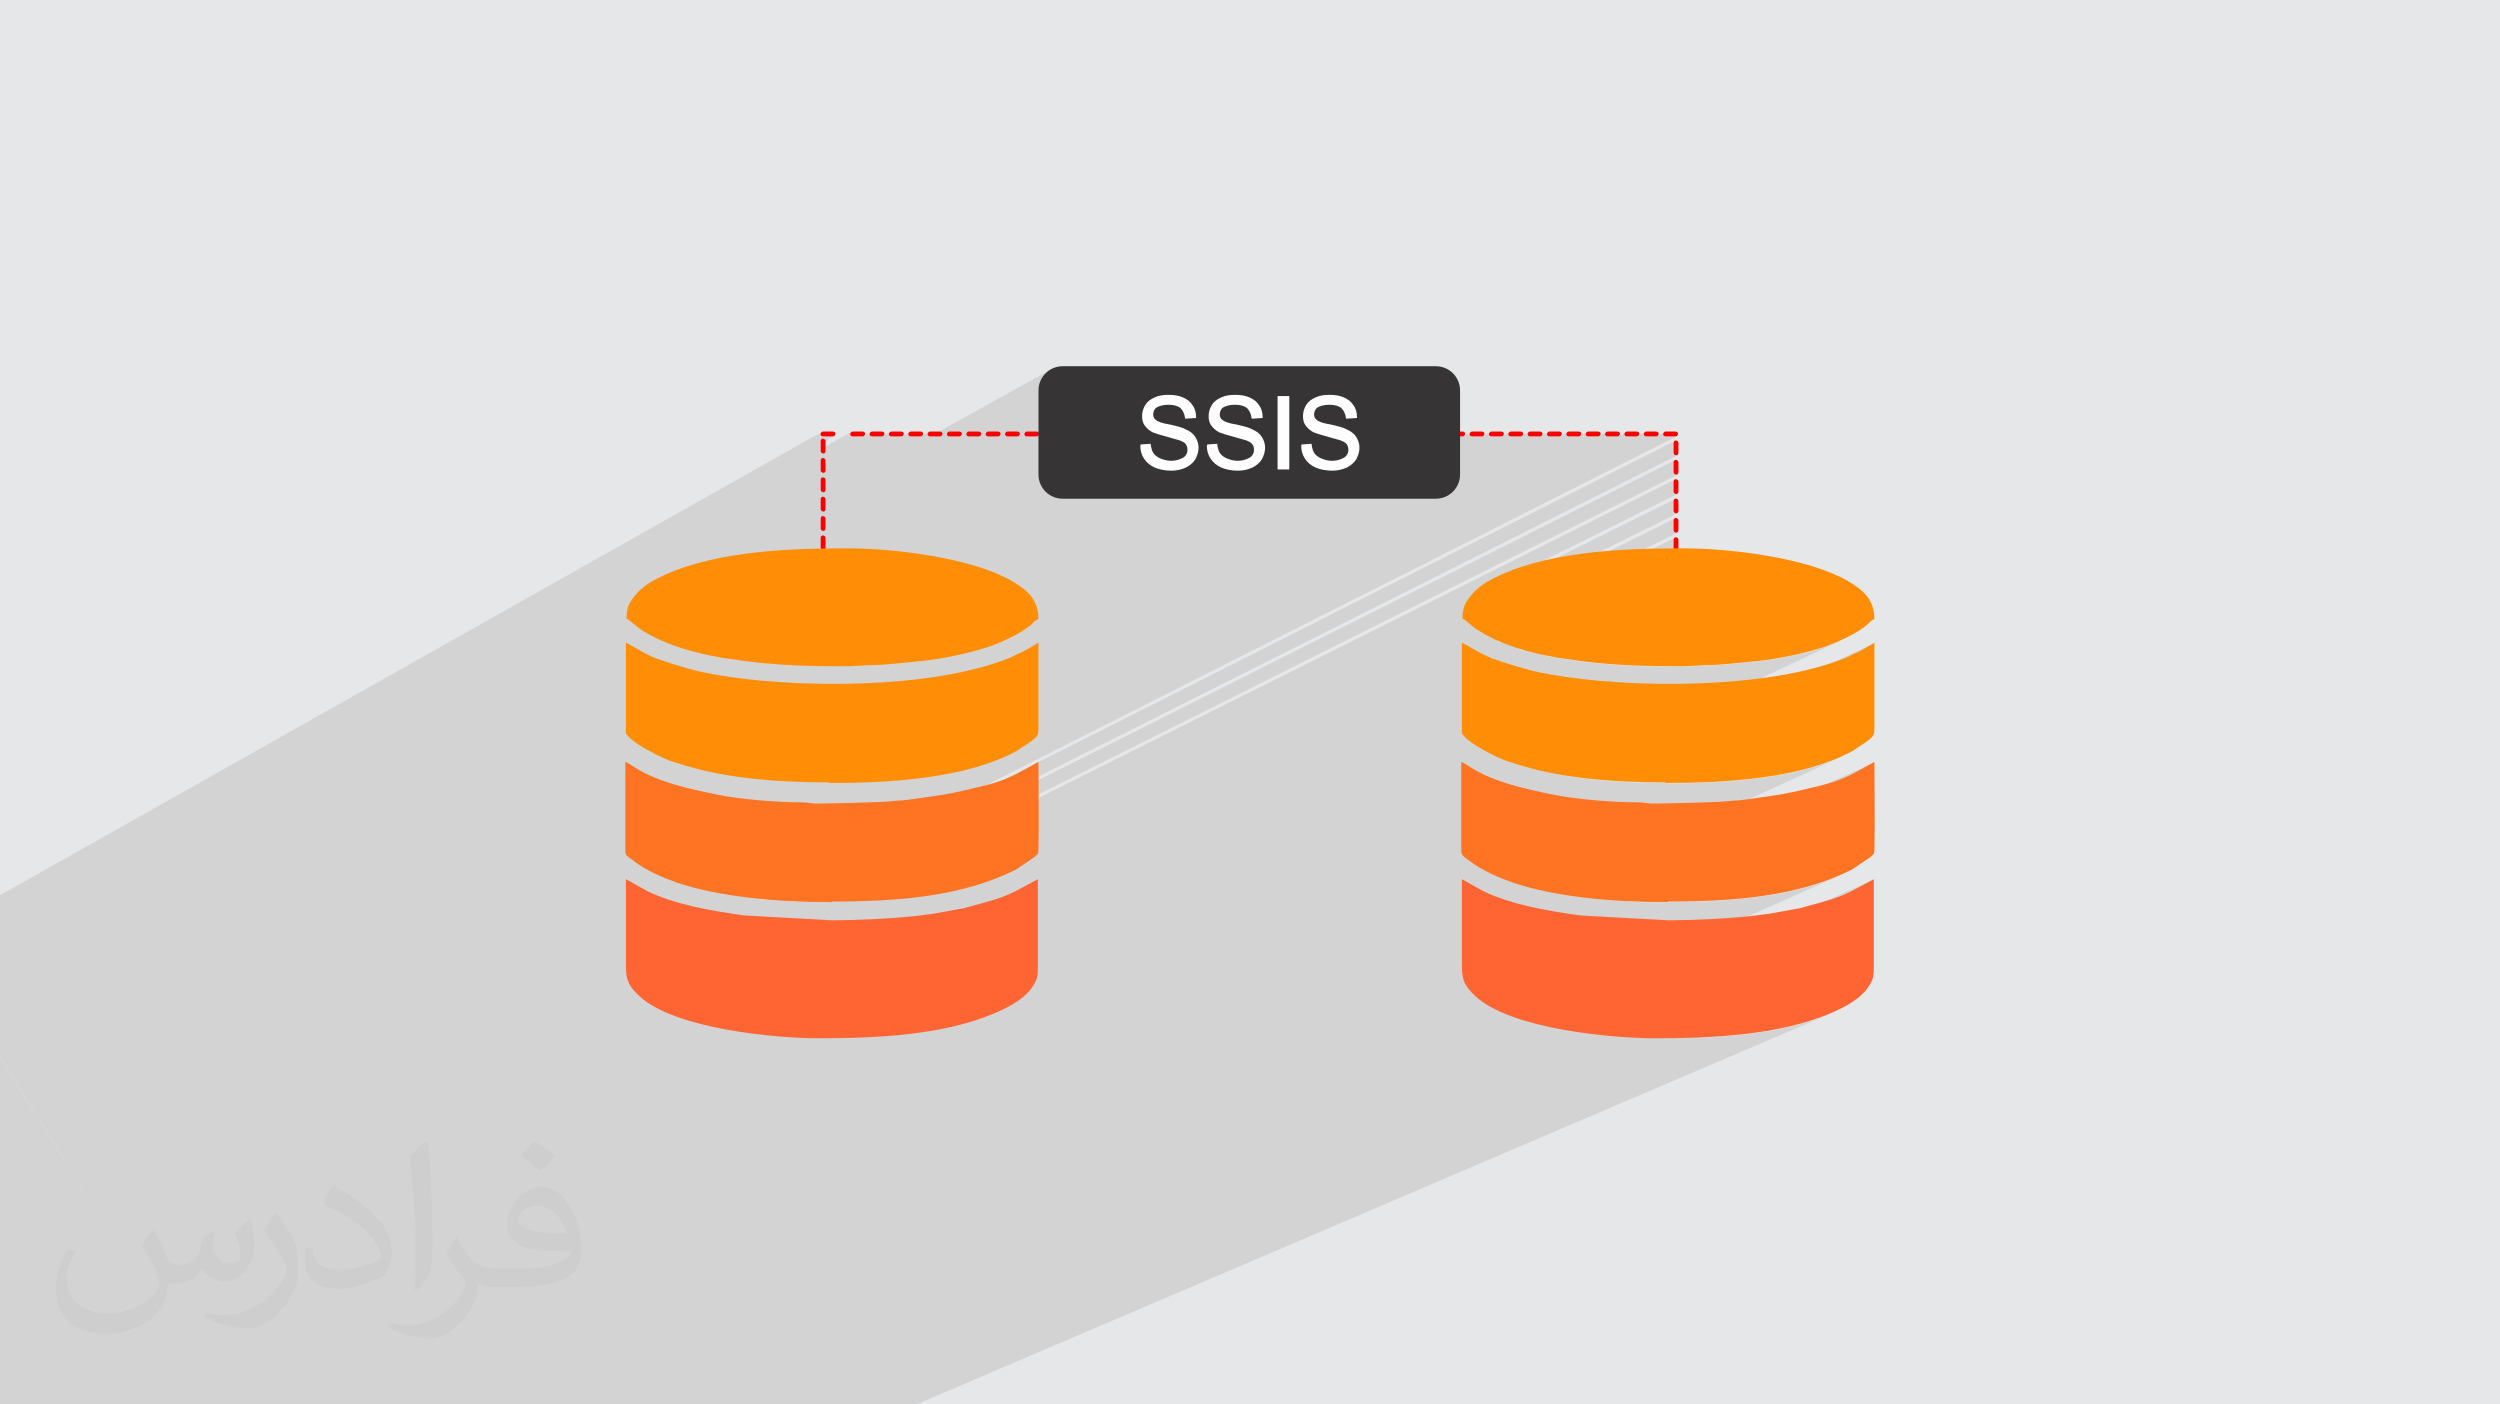
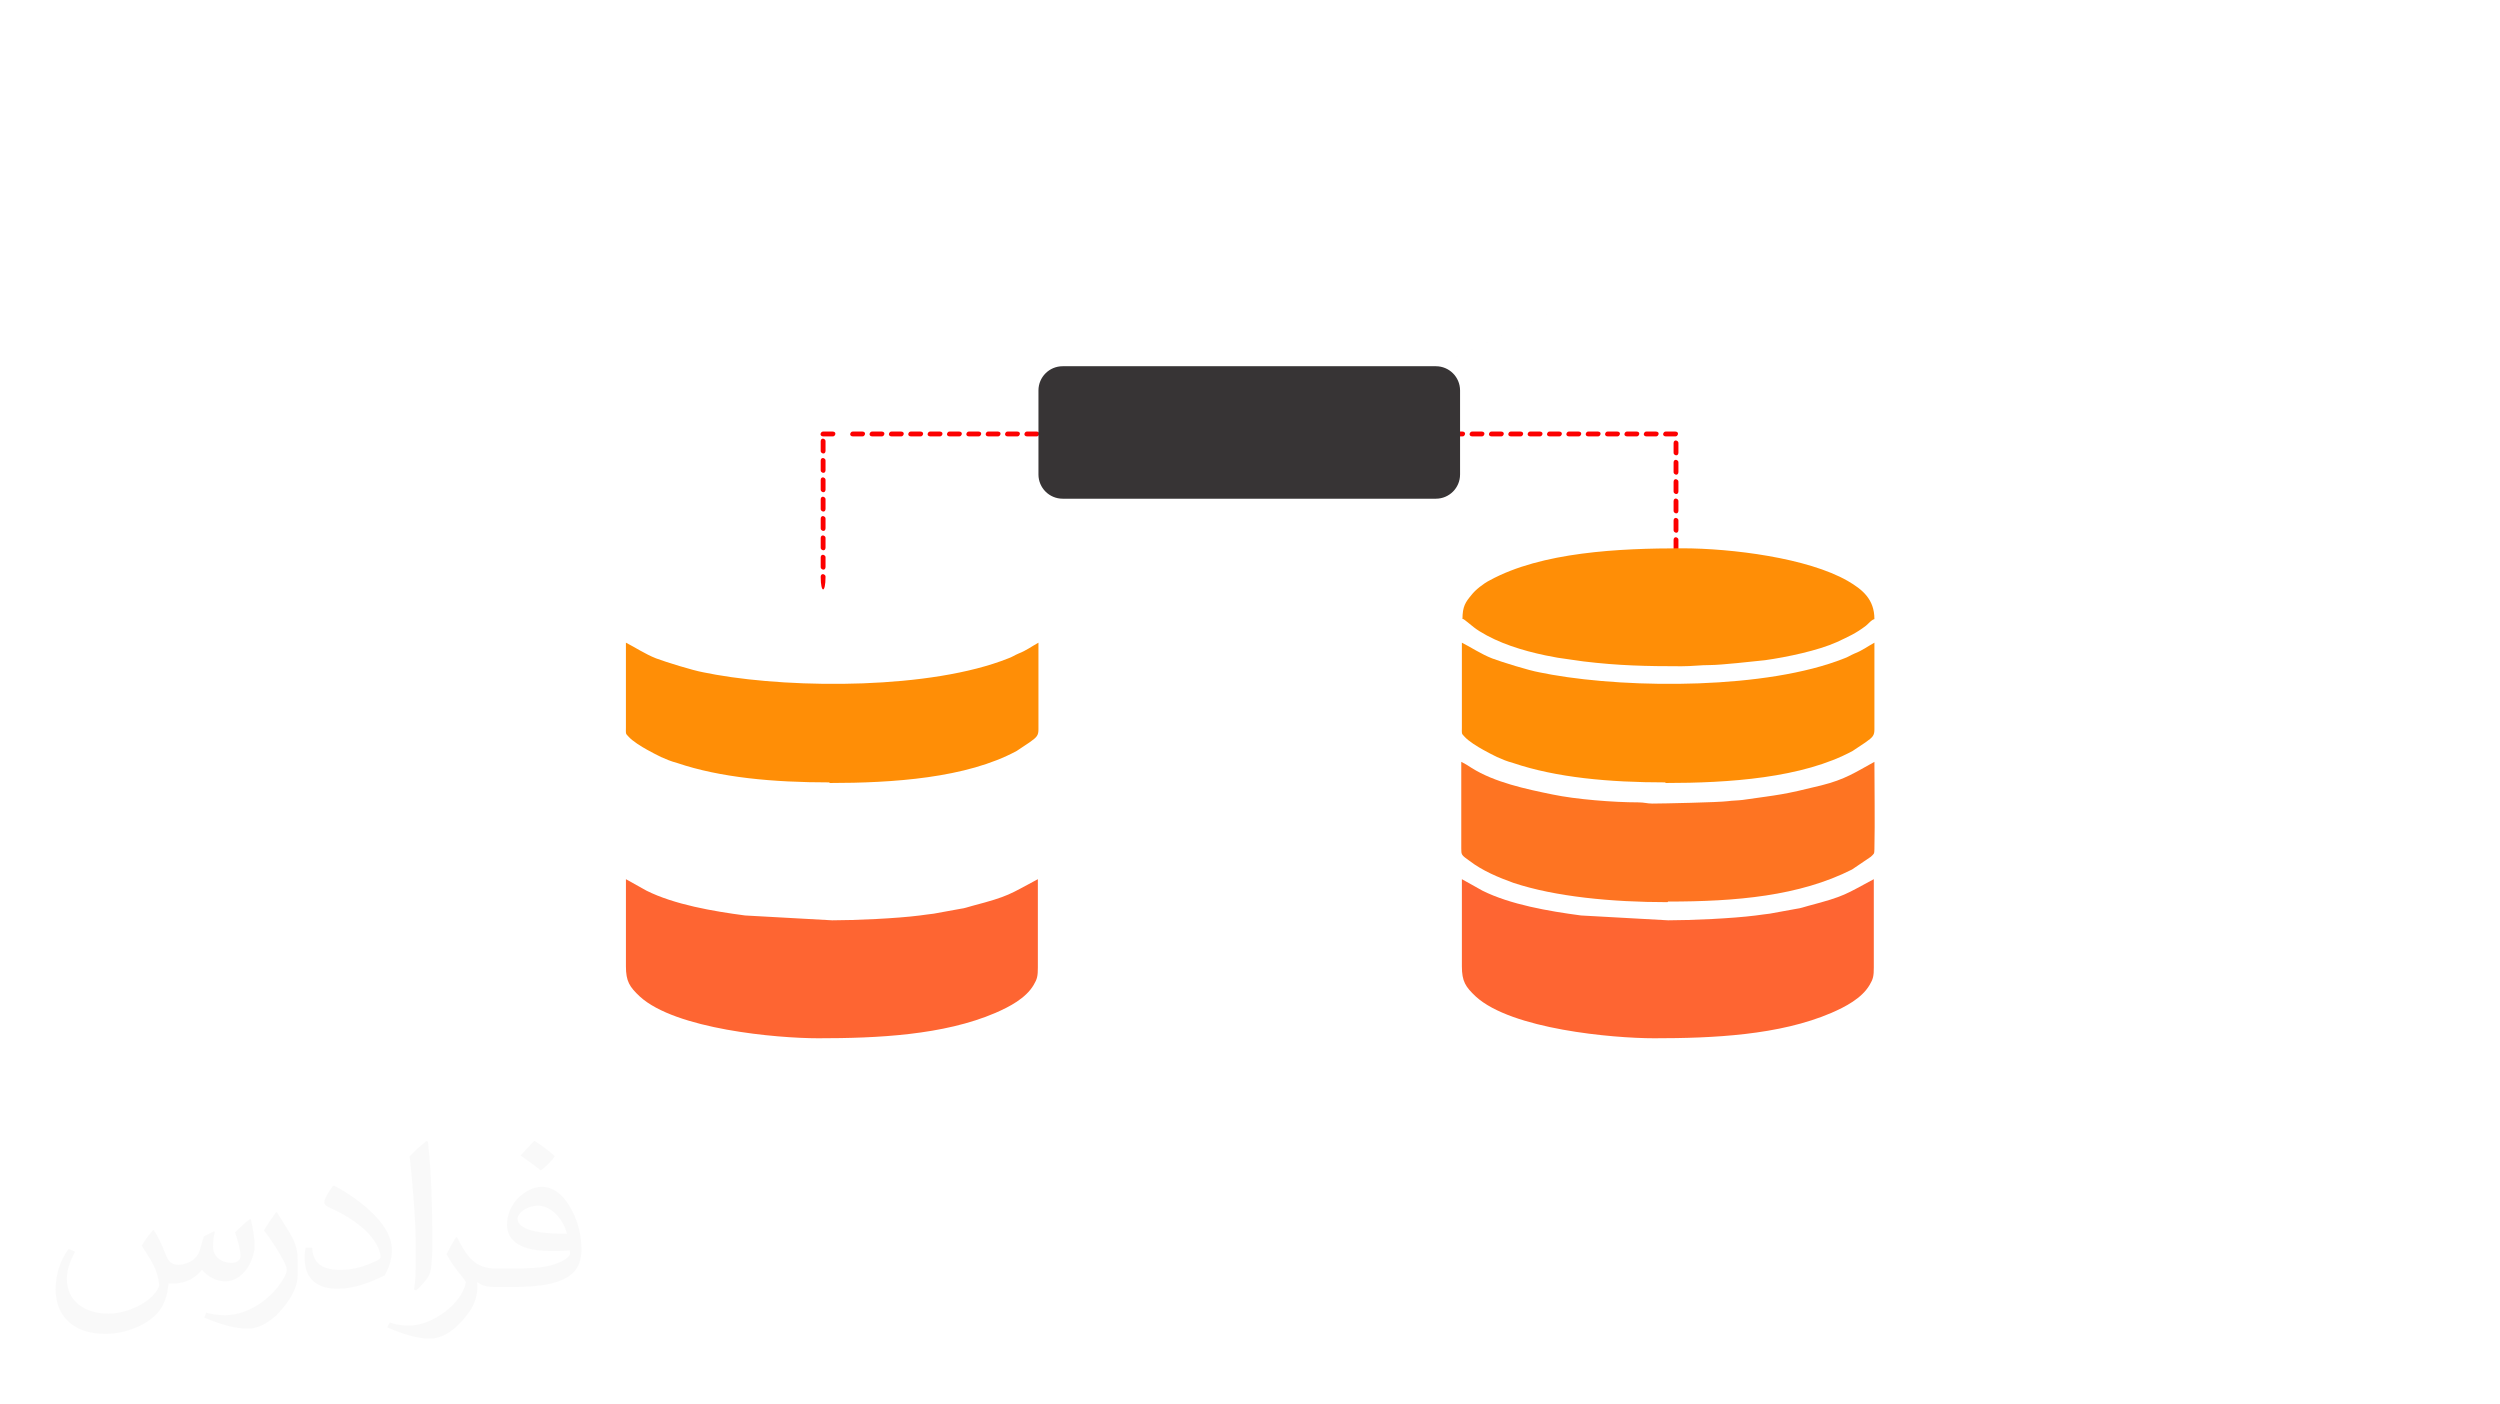
<svg xmlns="http://www.w3.org/2000/svg" xml:space="preserve" width="94.192mm" height="52.917mm" version="1.1" style="shape-rendering:geometricPrecision; text-rendering:geometricPrecision; image-rendering:optimizeQuality; fill-rule:evenodd; clip-rule:evenodd" viewBox="0 0 9404.92 5283.66">
  <defs>
    <style type="text/css">
   
    .str0 {stroke:#FEFEFE;stroke-width:7.61;stroke-miterlimit:22.926}
    .fil7 {fill:#373435}
    .fil0 {fill:#E6E7E8}
    .fil5 {fill:#FE6532}
    .fil6 {fill:#FE7422}
    .fil4 {fill:#FF8E06}
    .fil3 {fill:#FC0000;fill-rule:nonzero}
    .fil8 {fill:#FEFEFE;fill-rule:nonzero}
    .fil2 {fill:#373435;fill-opacity:0.031}
    .fil1 {fill:#2B2A29;fill-opacity:0.102}
   
  </style>
  </defs>
  <g id="Layer_x0020_1">
-     <polygon class="fil0" points="-0,0 9404.92,0 9404.92,5283.66 -0,5283.66 " />
-     <path class="fil1" d="M-0 3977.03l0 -0.37 0 -2.31 0 -1.69 0 -9.43 0 -13.89 0 -1.18 0 -0.56 0 -1.06 0 -0.09 0 -12.67 0 -4.15 0 -13.93 0 -1.77 0 -1.02 0 -0.15 0 -1.06 0 -2.34 0 -0.2 0 -11.87 0 -1.43 0 -5.58 0 -0.01 0 -8.39 0 -1.8 0 -1 0 -0.18 0 -1.39 0 -15.41 0 -0.19 0 -0.23 0 -11.3 0 -2.49 0 -1.84 0 -0.96 0 -0.22 0 -0.2 0 -12.13 0 -3.14 0 -1.61 0 -9.8 0 -4.26 0 -1.87 0 -0.94 0 -0.25 0 -17.15 0 -7.92 0 -5.7 0 -0.5 0 -1.89 0 -0.91 0 -0.29 0 -8.54 0 -3.15 0 -5.56 0 -5.86 0 -8.31 0 -1.93 0 -0.87 0 -0.34 0 -17.32 0 -3.61 0 -5.69 0 -2.57 0 -2.35 0 -1.96 0 -0.84 0 -0.37 0 -0.82 0 -3.21 0 -3.16 0 -10.24 0 -1.19 0 -13.07 0 -1.99 0 -0.81 0 -0.42 0 -16.1 0 -1.41 0 -4.28 0 -10.02 0 -2.03 0 -0.02 0 -0.75 0 -0.46 0 -1.98 0 -2.45 0 -2.58 0 -0.66 0 -5.76 0 -4.18 0 -14.35 0 -2.07 0 -0.74 0 -0.49 0 -10.55 0 -5.68 0 -1.46 0 -0.02 0 -10.57 0 -3.19 0 -0.62 0 -2.1 0 -0.71 0 -0.09 0 -0.45 0 -7.5 0 -7.32 0 -2.97 0 -14.45 0 -2.13 0 -0.68 0 -0.57 0 -4.28 0 -5.65 0 -7.95 0 -4.09 0 -3.21 0 -7.2 0 -2.16 0 -0.65 0 -0.62 0 -0.87 0 -17.09 0 -14.55 0 -0.74 0 -1.46 0 -0.61 0 -0.66 0 -2.92 0 -12.02 0 -3.14 0 -0.08 0 -11.51 0 -3 0 -2.81 0 -18.72 0 -1.29 0 -6.57 0 -5.63 0 -6 0 -14.67 0 -2.82 3092.26 -1743.44 -1.13 0.75 -1.02 0.96 -0.93 1.18 -0.89 1.39 -0.86 1.6 -0.54 2.45 0.04 2.21 0.58 1.95 1.06 1.65 1.48 1.33 1.86 0.98 2.18 0.61 2.45 0.21 36.41 0 1.6 -0.11 1.42 -0.32 1.26 -0.53 -49.78 28 0 21.05 116.33 -65.33 -1.13 0.75 -1.02 0.96 -0.93 1.18 -0.89 1.39 -0.86 1.6 -0.54 2.45 0.04 2.21 0.58 1.95 1.06 1.65 1.48 1.33 1.86 0.98 2.18 0.61 2.45 0.21 36.41 0 1.52 -0.1 30.6 -17.14 -1.13 0.75 -1.01 0.96 -0.94 1.18 -0.89 1.39 -0.86 1.6 -0.54 2.45 0.04 2.21 0.58 1.95 1.06 1.65 1.49 1.33 1.86 0.98 2.18 0.61 2.45 0.21 36.4 0 1.44 -0.1 30.69 -17.14 -1.13 0.75 -1.01 0.96 -0.94 1.18 -0.89 1.39 -0.86 1.6 -0.54 2.45 0.04 2.21 0.58 1.95 1.06 1.65 1.49 1.33 1.86 0.98 2.18 0.61 2.45 0.21 36.4 0 1.35 -0.09 30.78 -17.15 -1.13 0.75 -1.01 0.96 -0.94 1.18 -0.89 1.39 -0.86 1.6 -0.54 2.45 0.04 2.21 0.58 1.95 1.06 1.65 1.49 1.33 1.86 0.98 2.18 0.61 2.45 0.21 36.4 0 1.25 -0.09 30.87 -17.15 -1.12 0.75 -1.02 0.96 -0.94 1.18 -0.88 1.39 -0.86 1.6 -0.54 2.45 0.04 2.21 0.58 1.95 1.05 1.65 1.49 1.33 1.86 0.98 2.18 0.61 2.42 0.21 447.5 -248.41 -13.47 11.11 -11.12 13.47 -8.39 15.46 -5.31 17.08 -1.85 18.34 0 169.55 25.3 -13.85 -1.13 0.75 -1.01 0.96 -0.94 1.18 -0.89 1.39 -0.86 1.6 -0.54 2.45 0.04 2.21 0.58 1.95 1.06 1.65 1.49 1.33 1.86 0.98 2.18 0.61 2.45 0.21 36.4 0 0.62 -0.04 31.5 -17.2 -1.12 0.75 -1.02 0.96 -0.94 1.18 -0.88 1.39 -0.86 1.6 -0.54 2.45 0.04 2.21 0.58 1.95 1.05 1.65 1.49 1.33 1.86 0.98 2.18 0.61 2.45 0.21 36.4 0 0.54 -0.04 31.59 -17.2 -1.12 0.75 -1.02 0.96 -0.94 1.18 -0.88 1.39 -0.86 1.6 -0.54 2.45 0.04 2.21 0.58 1.95 1.06 1.65 1.48 1.33 1.86 0.98 2.18 0.61 2.03 0.17 253.28 -137.76 5.33 -2.88 5.76 -2.67 5.32 -2.36 5.7 -1.95 6.02 -1.58 6.28 -1.24 6.5 -0.91 6.66 -0.62 6.76 -0.35 6.82 -0.11 7.48 0.11 7.1 0.35 6.78 0.62 6.52 0.91 6.3 1.24 6.14 1.58 6.04 1.95 5.98 2.36 5.76 2.67 5.33 2.88 4.9 3.1 4.48 3.3 4.05 3.51 3.62 3.73 3.2 3.95 2.78 4.15 3.21 4.47 2.77 4.84 2.35 5.16 1.92 5.43 1.5 5.65 0.29 1.58 95.99 -51.77 5.76 -2.67 5.32 -2.36 5.7 -1.95 6.01 -1.58 6.29 -1.24 6.49 -0.91 6.66 -0.62 6.77 -0.35 6.82 -0.11 7.47 0.11 7.1 0.35 6.79 0.62 6.51 0.91 6.31 1.24 6.14 1.58 6.04 1.95 5.98 2.36 5.76 2.67 5.33 2.88 4.9 3.1 4.48 3.3 4.04 3.51 3.63 3.73 3.2 3.95 2.78 4.15 3.2 4.47 1.49 2.6 72.71 -38.94 36.4 0 0 59.94 98.9 -52.7 5.76 -2.67 5.32 -2.36 5.7 -1.95 6.02 -1.58 6.28 -1.24 6.5 -0.91 6.66 -0.62 6.76 -0.35 6.82 -0.11 7.48 0.11 7.1 0.35 6.78 0.62 6.52 0.91 6.3 1.24 6.14 1.58 6.04 1.95 5.98 2.36 5.76 2.67 5.33 2.88 4.9 3.1 4.48 3.3 4.04 3.51 3.63 3.73 3.2 3.95 2.78 4.15 3.21 4.47 2.77 4.84 2.35 5.16 1.93 5.43 1.49 5.65 1.07 5.8 0.64 5.91 0.21 5.96 -71.34 37.65 4.51 1.16 7.69 2.15 6.83 2.14 6.04 2.2 5.29 2.31 4.59 2.46 5.76 2.67 5.33 2.89 4.9 3.09 4.24 3.13 11.88 -6.25 -1.12 0.75 -1.02 0.96 -0.94 1.18 -0.88 1.39 -0.86 1.6 -0.54 2.45 0.04 2.21 0.58 1.95 0.84 1.3 0.43 0.54 1.27 1.14 1.86 0.98 2.18 0.61 2.45 0.21 35.68 0 32.86 -17.24 -1.12 0.75 -1.02 0.96 -0.94 1.18 -0.88 1.39 -0.86 1.6 -0.54 2.45 0.04 2.21 0.58 1.95 1.06 1.65 1.48 1.33 1.86 0.98 2.18 0.61 2.45 0.21 35.61 0 32.94 -17.24 -1.13 0.75 -1.02 0.96 -0.93 1.18 -0.89 1.39 -0.86 1.6 -0.54 2.45 0.04 2.21 0.58 1.95 1.06 1.65 1.48 1.33 1.86 0.98 2.18 0.61 2.45 0.21 35.53 0 33.02 -17.24 -1.13 0.75 -1.02 0.96 -0.93 1.18 -0.89 1.39 -0.86 1.6 -0.54 2.45 0.04 2.21 0.58 1.95 1.06 1.65 1.48 1.33 1.86 0.98 2.18 0.61 2.45 0.21 35.44 0 33.1 -17.24 -1.12 0.75 -1.02 0.96 -0.94 1.18 -0.89 1.39 -0.86 1.6 -0.54 2.45 0.04 2.21 0.58 1.95 1.06 1.65 1.49 1.33 1.86 0.98 2.18 0.61 2.45 0.21 35.36 0 33.18 -17.24 -1.12 0.75 -1.02 0.96 -0.94 1.18 -0.89 1.39 -0.86 1.6 -0.54 2.45 0.04 2.21 0.58 1.95 1.06 1.65 1.49 1.33 1.86 0.98 2.18 0.61 2.45 0.21 35.28 0 33.26 -17.24 -1.12 0.75 -1.02 0.96 -0.94 1.18 -0.89 1.39 -0.86 1.6 -0.54 2.45 0.04 2.21 0.58 1.95 1.06 1.65 1.49 1.33 1.86 0.98 2.18 0.61 2.45 0.21 35.19 0 33.34 -17.24 -1.12 0.75 -1.02 0.96 -0.94 1.18 -0.88 1.39 -0.86 1.6 -0.54 2.45 0.04 2.21 0.58 1.95 1.06 1.65 1.48 1.33 1.86 0.98 2.18 0.61 2.45 0.21 35.12 0 33.42 -17.24 -1.12 0.75 -1.02 0.96 -0.94 1.18 -0.88 1.39 -0.86 1.6 -0.54 2.45 0.04 2.21 0.58 1.95 1.06 1.65 1.48 1.33 1.86 0.98 2.18 0.61 2.45 0.21 35.05 0 33.5 -17.24 -1.13 0.75 -1.02 0.96 -0.93 1.18 -0.89 1.39 -0.86 1.6 -0.54 2.45 0.04 2.21 0.58 1.95 1.06 1.65 1.48 1.33 1.86 0.98 2.18 0.61 2.45 0.21 34.97 0 33.58 -17.24 -1.13 0.75 -1.02 0.96 -0.93 1.18 -0.89 1.39 -0.86 1.6 -0.54 2.45 0.04 2.21 0.58 1.95 1.06 1.65 1.48 1.33 1.86 0.98 2.18 0.61 2.45 0.21 34.88 0 33.66 -17.24 -1.12 0.75 -1.02 0.96 -0.94 1.18 -0.89 1.39 -0.86 1.6 -0.54 2.45 0.04 2.21 0.58 1.95 1.06 1.65 1.49 1.33 1.86 0.98 2.18 0.61 2.45 0.21 34.8 0 33.74 -17.24 -1.12 0.75 -1.02 0.96 -0.94 1.18 -0.89 1.39 -0.86 1.6 -0.54 2.45 0.04 2.21 0.58 1.95 1.06 1.65 1.49 1.33 1.86 0.98 2.18 0.61 2.45 0.21 34.72 0 33.82 -17.24 -1.12 0.75 -1.02 0.96 -0.94 1.18 -0.89 1.39 -0.86 1.6 -0.54 2.45 0.04 2.21 0.58 1.95 1.06 1.65 1.49 1.33 1.86 0.98 2.18 0.61 2.45 0.21 34.63 0 33.9 -17.24 -1.12 0.75 -1.02 0.96 -0.94 1.18 -0.88 1.39 -0.86 1.6 -0.54 2.45 0.04 2.21 0.58 1.95 1.06 1.65 1.48 1.33 1.86 0.98 2.18 0.61 2.45 0.21 34.56 0 33.98 -17.24 -1.12 0.75 -1.02 0.96 -0.94 1.18 -0.88 1.39 -0.86 1.6 -0.54 2.45 0.04 2.21 0.58 1.95 1.06 1.65 1.48 1.33 1.86 0.98 2.18 0.61 2.45 0.21 34.49 0 34.06 -17.24 -1.13 0.75 -1.02 0.96 -0.93 1.18 -0.89 1.39 -0.86 1.6 -0.54 2.45 0.04 2.21 0.58 1.95 1.06 1.65 1.48 1.33 1.86 0.98 2.18 0.61 2.45 0.21 36.4 0 1.61 -0.11 1.42 -0.32 1.26 -0.53 -3446.57 1740.87 14.58 1.39 5.93 0.52 3419.73 -1725.81 -1.65 1.06 -1.33 1.49 -0.98 1.86 -0.61 2.18 -0.21 2.45 0 36.4 0.11 1.61 0.32 1.42 0.53 1.26 0.75 1.12 0.96 1.02 1.17 0.94 1.39 0.88 1.6 0.86 2.45 0.54 2.22 -0.04 1.94 -0.58 -3337.04 1677.77 18.61 0.92 4.14 0.17 3305.64 -1660.5 -1.65 1.06 -1.33 1.49 -0.98 1.86 -0.61 2.18 -0.21 2.45 0 36.4 0.11 1.61 0.32 1.42 0.53 1.26 0.75 1.12 0.96 1.02 1.17 0.94 1.39 0.89 1.6 0.86 2.45 0.54 2.22 -0.05 1.94 -0.57 -3214.67 1608.73 14.01 0.13 10.87 0.03 3181.14 -1590.52 -1.65 1.05 -1.33 1.49 -0.98 1.86 -0.61 2.18 -0.21 2.45 0 36.4 0.11 1.61 0.32 1.42 0.53 1.26 0.75 1.12 0.96 1.02 1.17 0.94 1.39 0.89 1.6 0.86 2.45 0.54 2.22 -0.04 1.94 -0.58 -780.58 388.8 -0.89 1.09 -6.94 9.24 -5.86 9.18 -0.69 1.37 786.31 -391.3 -1.65 1.06 -1.33 1.48 -0.98 1.86 -0.61 2.18 -0.21 2.45 0 36.4 0.11 1.61 0.32 1.42 0.53 1.26 0.75 1.12 0.96 1.02 1.17 0.94 1.39 0.89 1.6 0.86 2.45 0.54 2.22 -0.04 1.94 -0.58 -804.03 398.61 5.11 3.29 6.27 4.8 784 -388.32 -1.65 1.06 -1.33 1.48 -0.98 1.86 -0.61 2.18 -0.21 2.45 0 36.4 0.11 1.61 0.32 1.42 0.53 1.26 0.75 1.12 0.96 1.02 1.17 0.94 1.39 0.89 1.6 0.86 2.45 0.54 2.22 -0.04 1.94 -0.58 -747.29 368.73 3.4 2.26 8.98 5.4 726.26 -358.03 -1.65 1.06 -1.33 1.48 -0.98 1.86 -0.61 2.18 -0.21 2.45 0 36.41 0.11 1.6 0.32 1.42 0.53 1.26 0.75 1.13 0.96 1.02 1.17 0.93 1.39 0.89 1.6 0.86 2.45 0.54 2.22 -0.04 1.94 -0.58 -677.91 332.92 6.41 2.88 8.59 3.58 654.27 -321 -1.65 1.06 -1.33 1.49 -0.98 1.86 -0.61 2.18 -0.21 2.45 0 36.4 0.11 1.6 0.32 1.42 0.53 1.26 0.75 1.13 0.96 1.02 1.17 0.93 1.39 0.89 1.6 0.86 2.45 0.54 2.22 -0.04 1.94 -0.58 -595.22 290.91 2.1 0.67 15.5 4.61 568.98 -277.83 -1.65 1.06 -1.33 1.49 -0.98 1.86 -0.61 2.18 -0.21 2.45 0.78 20.91 2.07 14.93 2.92 8.97 3.34 2.99 -494.55 240.55 3.02 0.66 11.76 2.46 11.49 2.28 11.39 2.11 11.43 1.98 11.65 1.88 12.03 1.79 12.56 1.75 13.25 1.71 6.53 0.85 6.06 0.86 5.73 0.85 5.57 0.85 5.57 0.86 5.73 0.85 6.06 0.86 6.53 0.85 12.29 1.46 12.15 1.37 12 1.3 11.87 1.23 11.75 1.16 11.65 1.09 11.54 1.01 11.45 0.96 11.37 0.89 11.31 0.83 11.24 0.77 11.19 0.71 11.15 0.65 11.12 0.61 11.1 0.55 11.1 0.51 11.09 0.45 11.1 0.42 11.12 0.37 11.15 0.33 11.2 0.29 11.24 0.25 11.3 0.23 11.37 0.18 11.46 0.16 11.54 0.13 11.64 0.11 11.75 0.08 11.88 0.06 12 0.04 12.15 0.02 12.29 0.01 14.87 -0.2 14.04 -0.51 13.45 -0.73 13.11 -0.84 13 -0.83 13.13 -0.73 13.51 -0.51 14.12 -0.2 8.2 -0.15 9.93 -0.45 11.42 -0.69 12.68 -0.92 13.7 -1.1 14.47 -1.26 15 -1.38 15.3 -1.46 15.35 -1.52 15.17 -1.53 14.73 -1.53 14.07 -1.47 13.16 -1.4 12.01 -1.28 10.63 -1.14 9 -0.95 15.77 -2.3 16.5 -2.6 17.1 -2.91 17.58 -3.2 17.94 -3.46 18.18 -3.74 18.3 -4 17.71 -4.12 267.96 -126.41 4.82 -2.01 -271.64 128.15 17.57 -4.35 17.89 -4.72 17.52 -4.94 17.01 -5.15 16.39 -5.35 15.64 -5.54 14.76 -5.72 13.77 -5.89 -1032.58 486.46 7.78 15.12 3.42 0.57 17.52 2.72 17.68 2.55 17.84 2.38 18 2.22 3.63 0.41 1087.77 -510.12 -9.2 5.21 -8.94 5.34 -8.83 5.4 -8.88 5.37 -9.1 5.27 -9.47 5.07 -10 4.82 -32.19 15.09 -3.15 1.62 -4.47 2.16 -972.76 455.98 3.71 0.42 18.31 1.9 18.45 1.75 18.59 1.6 18.73 1.45 18.87 1.3 18.99 1.17 19.12 1.03 19.25 0.89 19.37 0.77 19.48 0.64 19.59 0.51 19.71 0.39 19.81 0.28 19.9 0.17 20.01 0.05 -2.29 2.29 22.51 -0.06 22.72 -0.17 22.9 -0.31 23.05 -0.44 23.18 -0.61 23.29 -0.77 23.38 -0.95 23.43 -1.14 23.48 -1.35 23.5 -1.56 23.49 -1.79 23.46 -2.03 23.4 -2.28 23.33 -2.54 23.23 -2.82 23.11 -3.11 22.97 -3.41 22.8 -3.71 22.6 -4.04 22.39 -4.37 22.15 -4.72 21.88 -5.09 21.59 -5.46 21.29 -5.84 20.95 -6.24 20.59 -6.65 20.22 -7.07 19.81 -7.5 19.38 -7.95 18.93 -8.41 -878.69 401.83 31.05 60.34 965.99 -439.43 -12.88 7.12 -12.25 6.87 -11.75 6.62 -11.37 6.38 -11.12 6.15 -10.98 5.94 -10.98 5.73 -11.1 5.54 -11.34 5.34 -858.76 390.42 40.38 78.45 6.52 0.32 19.57 0.82 19.6 0.69 19.63 0.57 19.65 0.43 19.66 0.31 19.65 0.18 16.82 0.05 5.09 -2.29 23.84 -0.06 23.75 -0.19 23.64 -0.34 23.53 -0.49 23.42 -0.65 23.31 -0.82 23.19 -1.01 23.07 -1.21 22.93 -1.42 22.81 -1.63 22.66 -1.86 22.52 -2.1 22.38 -2.35 22.22 -2.61 22.06 -2.88 21.9 -3.17 21.73 -3.45 21.56 -3.75 21.39 -4.07 21.2 -4.4 21.02 -4.73 20.83 -5.09 20.63 -5.44 20.44 -5.81 20.23 -6.19 20.02 -6.58 19.81 -6.98 19.59 -7.4 19.38 -7.82 19.14 -8.26 -694.3 307.8 29.25 56.82 784.56 -346.07 -18.86 10.1 -16.71 9.04 -14.93 8.11 -13.5 7.28 -12.43 6.57 -11.72 5.98 -11.38 5.51 -11.39 5.15 -670.02 295.35 124.69 242.28 21.62 -0.97 21.64 -1.15 21.67 -1.32 21.67 -1.51 21.66 -1.72 21.63 -1.92 21.59 -2.16 21.53 -2.39 21.45 -2.63 21.37 -2.9 21.26 -3.16 21.15 -3.43 21.01 -3.73 20.86 -4.03 20.69 -4.35 20.51 -4.67 20.31 -5.01 20.1 -5.35 19.87 -5.72 19.63 -6.09 19.37 -6.46 19.1 -6.87 18.81 -7.27 18.5 -7.68 -3446.67 1473.32 -397.83 0 -0.01 0 -459.23 0 -17.23 0 -138.71 0 -301.88 0 -60.94 0 -2.45 0 -206.02 0 -106.58 0 -15.59 0 -140.07 0 -168 0 -191.75 0 -13.28 0 -2.22 0 -85.17 0 -114.67 0 -199.49 0 -0.01 0 -34.11 0 -0.45 0 -67.65 0 -79.03 0 -0.94 0 -27.39 0 -27.85 0 -63.16 0 -17.89 0 -62.15 0 -11.03 0 -145.04 0 -62.21 0 -1 0 -0.01 0 -48.99 0 -50.25 0 -104.19 0 -18.8 0 0 -62.23 0 -3.41 0 -66.3 0 -23.08 0 -8.76 0 -62.97 0 -2.8 0 -57.8 0 -16.82 0 -0.38 0 -21.53 0 -1.04 0 -4.05 0 -111.73 0 -3.26 0 -12.84 0 -36.15 0 -7.15 0 -12.8 0 -1.03 0 -0.97 0 -0.19 0 -0.56 0 -14.08 0 -12.83 0 -1.05 0 -0.98 0 -0.73 0 -14.16 0 -12.88 0 -1.08 0 -0.98 0 -0.69 0 -14.28 0 -12.91 0 -1.1 0 -0.99 0 -0.67 0 -14.37 0 -8.88 0 -4.08 0 -1.12 0 -1 0 -0.63 0 -14.48 0 -3.4 0 -9.59 0 -1.15 0 -1.01 0 -0.6 0 -14.58 0 -13.03 0 -1.18 0 -1.01 0 -0.57 0 -14.68 0 -13.08 0 -1.2 0 -1.02 0 -0.54 0 -0.02 0 -0.98 0 -13.79 0 -13.11 0 -1.22 0 -0.79 0 -0.24 0 -0.52 0 -14.88 0 -13.16 0 -1.25 0 -1.04 0 -0.48 0 -14.99 0 -1.79 0 -11.41 0 -1.28 0 -1.04 0 -0.45 0 -9.79 0 -1.76 0 -0.02 0 -1.14 0 -2.4 0 -13.24 0 -1.3 0 -1.04 0 -0.43 0 -13.47 0 -1.73 0 -13.28 0 -1.34 0 -1.05 0 -0.26 0 -0.12 0 -9.63 0 -4.6 0 -1.09 0 -0.77 0 -10.96 0 -0.45 0 -0.6 0 -0.49 0 -0.05 0 -1.36 0 -1.06 0 -0.35 0 -7.27 0 -0.1 0 -8.06 0 -13.36 0 -1.39 0 -1.07 0 -0.32 0 -1.27 0 -11.47 0 -2.8 0 -1.87 0 -9.26 0 -2.28 0 -1.36 0 -0.05 0 -1.07 0 -0.3 0 -15.64 0 -2.97 0 -10.48 0 -1.44 0 -1.08 0 -0.25 0 -0.21 0 -12.17 0 -0.97 0 -2.41 0 -12.1 0 -1.35 0 -0.04 0 -1.47 0 -1.09 0 -0.22 0 -0.78 0 -6.08 0 -9.01 0 -6.26 0 -0.1 0 -3.56 0 -0.54 0 -3.08 0 -1.5 0 -1.1 0 -0.18 0 -2.9 0 -1.12 0 -0.63 0 -11.11 0 -0.22 0 -10.92 0 -0.85 0 -1.81 0 -1.07 0 -0.46 0 -1.1 0 -0.15 0 -7.88 0 -1.35 0 -3.96 0 -0.05 0 -2.86 0 -10.03 0 -1.69 0 -1.9 0 -1.56 0 -1.11 0 -0.11 0 -8.27 0 -0.34 0 -3.72 0 -2.61 0 -1.28 0 -5.76 0 -1.96 0 -1.66 0 -3.68 0 -0.6 0 -1.59 0 -1.12 0 -0.08 0 -8.03 0 -0.55 0 -0.57 0 -0.95 0 -6.23 0 -2.53 0 -1.02 0 -4.32 0 -1.91 0 -3.92 0 -1.62 0 -1.12 0 -0.06 0 -9.6 0 -3.81 0 -3.02 0 -1.22 0 -6.29 0 -6.25 0 -1.2 0 -0.45 0 -1.13 0 -0.01 0 -7.23 0 -3.11 0 -6.22 0 -5.53 0 -0.68 0 -0.25 0 -6.62 0 -0.72 0 -1.68 0 -1.11 0 -0.03 0 -7.62 0 -0.75 0 -0.03 0 -2.98 0 -0.07 0 -5.2 0 -4.56 0 -1.08 0 -2.89 0 -5.32 0 -1.71 0 -1.08 0 -0.07 0 -2.94 822.15 1306.63 -0.01 0zm199.5 0l114.67 0zm4741.52 -2381.8l1032.58 -486.45 15.52 -7.31 -1048.09 493.76z" />
+     <path class="fil1" d="M-0 3977.03zm199.5 0l114.67 0zm4741.52 -2381.8l1032.58 -486.45 15.52 -7.31 -1048.09 493.76z" />
    <path class="fil2" d="M578.49 4627.69c17.95,27.21 29.6,53.36 40.96,82.43 8.45,16.91 12.93,48.09 52.57,48.09 11.61,0 28.28,-3.42 43.06,-11.61 16.63,-8.73 29.32,-21.94 35.94,-42l15.85 -53.36 38.57 -19.02 2.64 2.64c-5.27,20.09 -6.59,39.36 -6.59,54.43 0,44.63 38.57,61.56 69.22,61.56 17.95,0 34.09,-8.73 34.09,-25.11 0,-21.13 -8.98,-57.06 -20.62,-89.29 17.95,-17.95 35.94,-35.94 56.53,-50.47l3.17 1.6c8.98,38.04 14,75.56 14,100.66 0,24.57 -10.83,51.79 -19.81,69.49 -18.49,34.87 -51.25,62.62 -90.87,62.62 -30.1,0 -63.65,-15.07 -86.66,-43.06l-1.32 0c-21.66,26.96 -55.22,51.25 -108.86,51.25l-16.63 0c-2.64,35.41 -10.29,60.49 -21.94,82.95 -31.95,62.34 -126.81,106.47 -216.1,106.47 -124.17,0 -186.51,-71.59 -186.51,-166.96 0,-58.91 19.27,-113.6 48.88,-152.42l24.29 10.04c-18.49,35.41 -30.91,68.68 -30.91,101.45 0,89.29 72.66,131.83 156.4,131.83 77.68,0 173.83,-49.41 191.28,-106.72 -6.59,-62.62 -30.1,-91.93 -66.04,-148.99 10.83,-19.02 24.83,-38.04 42.28,-58.38l3.17 0 0 0 0 0 -0.02 -0.09zm1432.13 -336.04c26.15,16.39 51.79,35.66 76.87,57.85 -14,19.81 -31.45,37.79 -53.11,53.64 -25.11,-20.34 -50.19,-37.79 -75.84,-56.27 17.42,-19.55 34.62,-38.29 52.04,-55.22l0 0 0 0 0 0 0 0 0 0 0.03 0zm13.47 244.11c-42.28,0 -76.87,27.75 -76.87,48.34 0,44.13 84.53,57.85 185.72,57.31 -12.68,-51.79 -57.06,-105.68 -108.86,-105.68l0.01 0.03zm-94.86 236.19c54.96,0 103.04,-1.6 139.74,-10.83 40.96,-10.29 75.56,-30.91 75.56,-45.17 0,-3.7 0,-8.19 -1.32,-11.89 -22.98,2.11 -49.41,2.11 -72.38,2.11 -74.49,0 -131.55,-16.91 -154.02,-58.66 -5.55,-11.61 -9.51,-24.57 -9.51,-39.36 0,-40.43 17.42,-79.79 48.09,-107 25.61,-22.45 53.89,-36.44 82.67,-36.44 52.04,0 93.51,41.75 122.57,107.54 15.85,35.94 26.68,77.4 26.68,129.72 0,34.87 -9.51,64.19 -31.17,85.85 -40.43,39.11 -114.92,53.89 -229.04,53.89l-51.79 0 0 0 -13.47 0c-28.28,0 -48.62,-5.02 -64.72,-17.42l-2.64 0c0.79,6.59 1.32,12.93 1.32,19.02 0,25.61 -8.45,58.38 -25.61,84.53 -50.72,75.3 -105.68,108.04 -153.24,108.04 -48.09,0 -107,-18.49 -160.11,-42.54l9.51 -18.49c17.17,7.13 40.96,11.89 73.7,11.89 85.85,0 198.66,-82.43 212.66,-163 -3.17,-6.59 -8.98,-15.32 -17.17,-24.57 -25.11,-29.85 -40.96,-54.68 -55.75,-80.83 12.68,-25.11 24.29,-45.17 35.13,-63.4l4.49 -0.53c36.72,74.77 69.99,117.55 144.23,117.55l11.61 0 0 0 53.89 0 0 0 0 0 0 0 0 0 0 0 0.09 0.01zm-371.98 79c6.34,-34.34 6.87,-72.91 6.87,-108.86l0 -53.36c0,-99.6 -12.68,-244.36 -22.98,-338.68 17.95,-19.27 43.06,-42 62.87,-57.31l5.81 1.6c13.47,118.62 16.63,256 16.63,383.06 0,33.3 -1.32,65.79 -4.49,89.55 -1.85,30.1 -19.27,52.83 -56.53,87.7l-8.19 -3.7zm-382.8 -157.19c1.85,46.77 24.83,83.49 105.15,83.49 49.93,0 92.19,-12.93 138.96,-35.13 8.45,-3.7 12.93,-8.73 12.93,-12.93 0,-29.32 -22.45,-68.15 -60.23,-103.55 -36.72,-33.3 -85.34,-62.62 -130.76,-82.18 -15.6,-6.59 -20.62,-13.47 -20.62,-20.09 0,-13.47 17.95,-41.75 32.77,-62.09l5.02 -0.53c52.04,27.21 110.17,67.64 153.24,112.53 39.11,41.47 63.4,83.49 63.4,129.19 0,33.81 -10.29,65.51 -26.96,95.11 -57.06,28.79 -117.83,50.72 -178.06,50.72 -73.17,0 -123.1,-34.34 -123.1,-114.92 0,-8.73 0,-22.19 3.17,-39.64l25.11 0 0 0 0 0 0 0 0 0 0 0 -0.02 0zm-132.37 -132.9l45.45 73.45c16.63,27.21 32.23,56.81 32.23,103.55l0 59.7c0,48.34 -30.91,100.13 -80.83,151.38 -39.11,34.62 -73.7,49.41 -105.68,49.41 -47.55,0 -101.98,-14.79 -164.85,-41.75l7.13 -18.49c19.81,5.27 42.79,9.77 71.06,9.77 90.36,-0.53 182.8,-66.57 225.08,-147.15 5.02,-9.26 6.87,-17.95 6.87,-24.04 0,-9.26 -5.02,-19.55 -8.98,-28.79 -22.98,-43.31 -48.62,-82.95 -76.87,-119.68 14.79,-23.25 29.6,-45.7 45.7,-67.9l3.7 0.53 0 0 0 0 0 0 0 0 0 0 -0.02 0.01z" />
    <g id="_2001678630992">
      <path class="fil3" d="M3096.53 1623.51c-4.54,0 -6.82,2.28 -9.1,6.83 -2.28,6.82 2.28,11.37 9.1,11.37l36.41 0c4.54,0 6.82,-2.28 9.1,-6.83 2.28,-6.82 -2.28,-11.37 -9.1,-11.37l-36.41 0zm9.11 36.4c0,-4.55 -2.28,-6.82 -6.83,-9.1 -6.82,-2.28 -11.37,2.28 -11.37,9.1l0 36.4c0,4.55 2.28,6.83 6.83,9.11 6.82,2.28 11.37,-2.28 11.37,-9.11l0 -36.4zm0 72.82c0,-4.54 -2.28,-6.82 -6.83,-9.1 -6.82,-2.28 -11.37,2.28 -11.37,9.1l0 36.4c0,4.55 2.28,6.83 6.83,9.11 6.82,2.28 11.37,-2.28 11.37,-9.11l0 -36.4zm0 72.82c0,-4.54 -2.28,-6.82 -6.83,-9.1 -6.82,-2.28 -11.37,2.28 -11.37,9.1l0 36.41c0,4.54 2.28,6.82 6.83,9.1 6.82,2.28 11.37,-2.28 11.37,-9.1l0 -36.41zm0 72.82c0,-4.55 -2.28,-6.83 -6.83,-9.11 -6.82,-2.28 -11.37,2.28 -11.37,9.11l0 36.4c0,4.54 2.28,6.82 6.83,9.1 6.82,2.28 11.37,-2.28 11.37,-9.1l0 -36.4zm0 72.82c0,-4.55 -2.28,-6.83 -6.83,-9.11 -6.82,-2.28 -11.37,2.28 -11.37,9.11l0 36.4c0,4.55 2.28,6.82 6.83,9.1 6.82,2.28 11.37,-2.28 11.37,-9.1l0 -36.4zm0 72.82c0,-4.55 -2.28,-6.83 -6.83,-9.11 -6.82,-2.28 -11.37,2.28 -11.37,9.11l0 36.4c0,4.55 2.28,6.83 6.83,9.1 6.82,2.28 11.37,-2.27 11.37,-9.1l0 -36.4zm0 72.82c0,-4.55 -2.28,-6.83 -6.83,-9.11 -6.82,-2.27 -11.37,2.28 -11.37,9.11l0 36.4c0,4.55 2.28,6.83 6.83,9.11 6.82,2.27 11.37,-2.28 11.37,-9.11l0 -36.4zm0 72.81c0,-4.55 -2.28,-6.82 -6.83,-9.1 -6.82,-2.28 -11.37,2.28 -11.37,9.1 0,63.72 18.2,63.72 18.2,0zm3208.56 6.83c0,-4.55 -2.28,-6.83 -6.83,-9.11 -6.82,-2.28 -11.37,2.28 -11.37,9.11 0,63.71 18.2,63.71 18.2,0zm-18.2 -36.4c0,4.54 2.28,6.82 6.82,9.1 6.83,2.28 11.38,-2.28 11.38,-9.1l0 -36.4c0,-4.55 -2.28,-6.83 -6.83,-9.11 -6.82,-2.28 -11.37,2.28 -11.37,9.11l0 36.4zm0 -72.82c0,4.54 2.28,6.82 6.82,9.1 6.83,2.28 11.38,-2.28 11.38,-9.1l0 -36.41c0,-4.54 -2.28,-6.82 -6.83,-9.1 -6.82,-2.28 -11.37,2.28 -11.37,9.1l0 36.41zm0 -72.82c0,4.55 2.28,6.83 6.82,9.11 6.83,2.28 11.38,-2.28 11.38,-9.11l0 -36.4c0,-4.54 -2.28,-6.82 -6.83,-9.1 -6.82,-2.28 -11.37,2.28 -11.37,9.1l0 36.4zm0 -72.82c0,4.55 2.28,6.83 6.82,9.11 6.83,2.28 11.38,-2.28 11.38,-9.11l0 -36.4c0,-4.55 -2.28,-6.82 -6.83,-9.1 -6.82,-2.28 -11.37,2.28 -11.37,9.1l0 36.4zm0 -72.82c0,4.55 2.28,6.83 6.82,9.11 6.83,2.28 11.38,-2.28 11.38,-9.11l0 -36.4c0,-4.55 -2.28,-6.83 -6.83,-9.1 -6.82,-2.28 -11.37,2.27 -11.37,9.1l0 36.4zm0 -72.82c0,4.55 2.28,6.83 6.82,9.11 6.83,2.27 11.38,-2.28 11.38,-9.11l0 -36.4c0,-4.55 -2.28,-6.83 -6.83,-9.11 -6.82,-2.27 -11.37,2.28 -11.37,9.11l0 36.4zm0 -72.81c0,4.55 2.28,6.82 6.82,9.1 6.83,2.28 11.38,-2.28 11.38,-9.1l0 -36.4c0,-4.55 -2.28,-6.83 -6.83,-9.11 -6.82,-2.28 -11.37,2.28 -11.37,9.11l0 36.4zm6.82 -61.45c4.55,0 6.83,-2.28 9.11,-6.83 2.28,-6.82 -2.28,-11.37 -9.11,-11.37l-36.4 0c-4.54,0 -6.82,2.28 -9.1,6.83 -2.28,6.82 2.28,11.37 9.1,11.37l36.4 0zm-72.82 0c4.55,0 6.83,-2.28 9.11,-6.83 2.28,-6.82 -2.28,-11.37 -9.11,-11.37l-36.4 0c-4.55,0 -6.82,2.28 -9.1,6.83 -2.28,6.82 2.28,11.37 9.1,11.37l36.4 0zm-72.82 0c4.55,0 6.83,-2.28 9.11,-6.83 2.28,-6.82 -2.28,-11.37 -9.11,-11.37l-36.4 0c-4.55,0 -6.83,2.28 -9.1,6.83 -2.28,6.82 2.27,11.37 9.1,11.37l36.4 0zm-72.81 0c4.55,0 6.83,-2.28 9.11,-6.83 2.27,-6.82 -2.28,-11.37 -9.11,-11.37l-36.4 0c-4.55,0 -6.83,2.28 -9.11,6.83 -2.28,6.82 2.28,11.37 9.11,11.37l36.4 0zm-72.82 0c4.55,0 6.83,-2.28 9.1,-6.83 2.28,-6.82 -2.27,-11.37 -9.1,-11.37l-36.4 0c-4.55,0 -6.83,2.28 -9.11,6.83 -2.28,6.82 2.28,11.37 9.11,11.37l36.4 0zm-72.82 0c4.55,0 6.82,-2.28 9.1,-6.83 2.28,-6.82 -2.28,-11.37 -9.1,-11.37l-36.4 0c-4.55,0 -6.83,2.28 -9.11,6.83 -2.28,6.82 2.28,11.37 9.11,11.37l36.4 0zm-72.81 0c4.54,0 6.82,-2.28 9.1,-6.83 2.28,-6.82 -2.28,-11.37 -9.1,-11.37l-36.41 0c-4.54,0 -6.82,2.28 -9.1,6.83 -2.28,6.82 2.28,11.37 9.1,11.37l36.41 0zm-72.83 0c4.55,0 6.83,-2.28 9.11,-6.83 2.28,-6.82 -2.28,-11.37 -9.11,-11.37l-36.4 0c-4.54,0 -6.82,2.28 -9.1,6.83 -2.28,6.82 2.28,11.37 9.1,11.37l36.4 0zm-72.82 0c4.55,0 6.83,-2.28 9.11,-6.83 2.28,-6.82 -2.28,-11.37 -9.11,-11.37l-36.4 0c-4.55,0 -6.82,2.28 -9.1,6.83 -2.28,6.82 2.28,11.37 9.1,11.37l36.4 0zm-72.82 0c4.55,0 6.83,-2.28 9.11,-6.83 2.28,-6.82 -2.28,-11.37 -9.11,-11.37l-36.4 0c-4.55,0 -6.83,2.28 -9.1,6.83 -2.28,6.82 2.27,11.37 9.1,11.37l36.4 0zm-72.81 0c4.55,0 6.83,-2.28 9.11,-6.83 2.27,-6.82 -2.28,-11.37 -9.11,-11.37l-36.4 0c-4.55,0 -6.83,2.28 -9.11,6.83 -2.28,6.82 2.28,11.37 9.11,11.37l36.4 0zm-72.82 0c4.55,0 6.83,-2.28 9.1,-6.83 2.28,-6.82 -2.27,-11.37 -9.1,-11.37l-36.4 0c-4.55,0 -6.83,2.28 -9.11,6.83 -2.28,6.82 2.28,11.37 9.11,11.37l36.4 0zm-72.82 0c4.55,0 6.82,-2.28 9.1,-6.83 2.28,-6.82 -2.28,-11.37 -9.1,-11.37l-36.4 0c-4.55,0 -6.83,2.28 -9.11,6.83 -2.28,6.82 2.28,11.37 9.11,11.37l36.4 0zm-72.81 0c4.54,0 6.82,-2.28 9.1,-6.83 2.28,-6.82 -2.28,-11.37 -9.1,-11.37l-36.41 0c-4.54,0 -6.82,2.28 -9.1,6.83 -2.28,6.82 2.28,11.37 9.1,11.37l36.41 0zm-72.83 0c4.55,0 6.83,-2.28 9.11,-6.83 2.28,-6.82 -2.28,-11.37 -9.11,-11.37l-36.4 0c-4.54,0 -6.82,2.28 -9.1,6.83 -2.28,6.82 2.28,11.37 9.1,11.37l36.4 0zm-72.82 0c4.55,0 6.83,-2.28 9.11,-6.83 2.28,-6.82 -2.28,-11.37 -9.11,-11.37l-36.4 0c-4.55,0 -6.82,2.28 -9.1,6.83 -2.28,6.82 2.28,11.37 9.1,11.37l36.4 0zm-72.82 0c4.55,0 6.83,-2.28 9.11,-6.83 2.28,-6.82 -2.28,-11.37 -9.11,-11.37l-36.4 0c-4.55,0 -6.83,2.28 -9.1,6.83 -2.28,6.82 2.27,11.37 9.1,11.37l36.4 0zm-72.81 0c4.55,0 6.83,-2.28 9.11,-6.83 2.27,-6.82 -2.28,-11.37 -9.11,-11.37l-36.4 0c-4.55,0 -6.83,2.28 -9.11,6.83 -2.27,6.82 2.28,11.37 9.11,11.37l36.4 0zm-72.82 0c4.55,0 6.83,-2.28 9.1,-6.83 2.28,-6.82 -2.27,-11.37 -9.1,-11.37l-36.4 0c-4.55,0 -6.83,2.28 -9.11,6.83 -2.28,6.82 2.28,11.37 9.11,11.37l36.4 0zm-72.82 0c4.55,0 6.82,-2.28 9.1,-6.83 2.28,-6.82 -2.28,-11.37 -9.1,-11.37l-36.4 0c-4.55,0 -6.83,2.28 -9.11,6.83 -2.28,6.82 2.28,11.37 9.11,11.37l36.4 0zm-72.82 0c4.54,0 6.82,-2.28 9.1,-6.83 2.28,-6.82 -2.28,-11.37 -9.1,-11.37l-36.4 0c-4.55,0 -6.83,2.28 -9.11,6.83 -2.28,6.82 2.28,11.37 9.11,11.37l36.4 0zm-72.82 0c4.55,0 6.83,-2.28 9.11,-6.83 2.28,-6.82 -2.28,-11.37 -9.11,-11.37l-36.4 0c-4.54,0 -6.82,2.28 -9.1,6.83 -2.28,6.82 2.28,11.37 9.1,11.37l36.4 0zm-72.82 0c4.55,0 6.83,-2.28 9.11,-6.83 2.28,-6.82 -2.28,-11.37 -9.11,-11.37l-36.4 0c-4.54,0 -6.82,2.28 -9.1,6.83 -2.28,6.82 2.28,11.37 9.1,11.37l36.4 0zm-72.82 0c4.55,0 6.83,-2.28 9.11,-6.83 2.28,-6.82 -2.28,-11.37 -9.11,-11.37l-36.4 0c-4.55,0 -6.82,2.28 -9.1,6.83 -2.28,6.82 2.28,11.37 9.1,11.37l36.4 0zm-72.81 0c4.55,0 6.83,-2.28 9.11,-6.83 2.27,-6.82 -2.28,-11.37 -9.11,-11.37l-36.4 0c-4.55,0 -6.83,2.28 -9.11,6.83 -2.27,6.82 2.28,11.37 9.11,11.37l36.4 0zm-72.82 0c4.55,0 6.83,-2.28 9.1,-6.83 2.28,-6.82 -2.27,-11.37 -9.1,-11.37l-36.4 0c-4.55,0 -6.83,2.28 -9.11,6.83 -2.28,6.82 2.28,11.37 9.11,11.37l36.4 0zm-72.82 0c4.55,0 6.82,-2.28 9.1,-6.83 2.28,-6.82 -2.28,-11.37 -9.1,-11.37l-36.4 0c-4.55,0 -6.83,2.28 -9.11,6.83 -2.28,6.82 2.28,11.37 9.11,11.37l36.4 0zm-72.82 0c4.54,0 6.82,-2.28 9.1,-6.83 2.28,-6.82 -2.28,-11.37 -9.1,-11.37l-36.4 0c-4.55,0 -6.83,2.28 -9.11,6.83 -2.28,6.82 2.28,11.37 9.11,11.37l36.4 0zm-72.81 0c4.54,0 6.82,-2.28 9.1,-6.83 2.28,-6.82 -2.28,-11.37 -9.1,-11.37l-36.41 0c-4.54,0 -6.82,2.28 -9.1,6.83 -2.28,6.82 2.28,11.37 9.1,11.37l36.41 0zm-72.83 0c4.55,0 6.83,-2.28 9.11,-6.83 2.28,-6.82 -2.28,-11.37 -9.11,-11.37l-36.4 0c-4.54,0 -6.82,2.28 -9.1,6.83 -2.28,6.82 2.28,11.37 9.1,11.37l36.4 0zm-72.82 0c4.55,0 6.83,-2.28 9.11,-6.83 2.28,-6.82 -2.28,-11.37 -9.11,-11.37l-36.4 0c-4.55,0 -6.82,2.28 -9.1,6.83 -2.28,6.82 2.28,11.37 9.1,11.37l36.4 0zm-72.82 0c4.55,0 6.83,-2.28 9.11,-6.83 2.28,-6.82 -2.28,-11.37 -9.11,-11.37l-36.4 0c-4.55,0 -6.83,2.28 -9.1,6.83 -2.28,6.82 2.27,11.37 9.1,11.37l36.4 0zm-72.81 0c4.55,0 6.83,-2.28 9.11,-6.83 2.27,-6.82 -2.28,-11.37 -9.11,-11.37l-36.4 0c-4.55,0 -6.83,2.28 -9.11,6.83 -2.28,6.82 2.28,11.37 9.11,11.37l36.4 0zm-72.82 0c4.55,0 6.83,-2.28 9.1,-6.83 2.28,-6.82 -2.27,-11.37 -9.1,-11.37l-36.4 0c-4.55,0 -6.83,2.28 -9.11,6.83 -2.28,6.82 2.28,11.37 9.11,11.37l36.4 0zm-72.82 0c4.55,0 6.82,-2.28 9.1,-6.83 2.28,-6.82 -2.28,-11.37 -9.1,-11.37l-36.4 0c-4.55,0 -6.83,2.28 -9.11,6.83 -2.28,6.82 2.28,11.37 9.11,11.37l36.4 0zm-72.81 0c4.54,0 6.82,-2.28 9.1,-6.83 2.28,-6.82 -2.28,-11.37 -9.1,-11.37l-36.41 0c-4.54,0 -6.82,2.28 -9.1,6.83 -2.28,6.82 2.28,11.37 9.1,11.37l36.41 0zm-72.83 0c4.55,0 6.83,-2.28 9.11,-6.83 2.28,-6.82 -2.28,-11.37 -9.11,-11.37l-36.4 0c-4.54,0 -6.82,2.28 -9.1,6.83 -2.28,6.82 2.28,11.37 9.1,11.37l36.4 0zm-72.82 0c4.55,0 6.83,-2.28 9.11,-6.83 2.28,-6.82 -2.28,-11.37 -9.11,-11.37l-36.4 0c-4.55,0 -6.82,2.28 -9.1,6.83 -2.28,6.82 2.28,11.37 9.1,11.37l36.4 0zm-72.82 0c4.55,0 6.83,-2.28 9.11,-6.83 2.28,-6.82 -2.28,-11.37 -9.11,-11.37l-36.4 0c-4.55,0 -6.83,2.28 -9.1,6.83 -2.28,6.82 2.27,11.37 9.1,11.37l36.4 0zm-72.81 0c4.55,0 6.83,-2.28 9.11,-6.83 2.27,-6.82 -2.28,-11.37 -9.11,-11.37l-36.4 0c-4.55,0 -6.83,2.28 -9.11,6.83 -2.28,6.82 2.28,11.37 9.11,11.37l36.4 0zm-72.82 0c4.55,0 6.83,-2.28 9.1,-6.83 2.28,-6.82 -2.27,-11.37 -9.1,-11.37l-36.4 0c-4.55,0 -6.83,2.28 -9.11,6.83 -2.28,6.82 2.28,11.37 9.11,11.37l36.4 0zm-72.82 0c4.55,0 6.82,-2.28 9.1,-6.83 2.28,-6.82 -2.28,-11.37 -9.1,-11.37l-36.4 0c-4.55,0 -6.83,2.28 -9.11,6.83 -2.28,6.82 2.28,11.37 9.11,11.37l36.4 0zm-72.81 0c4.54,0 6.82,-2.28 9.1,-6.83 2.28,-6.82 -2.28,-11.37 -9.1,-11.37l-36.41 0c-4.54,0 -6.82,2.28 -9.1,6.83 -2.28,6.82 2.28,11.37 9.1,11.37l36.41 0z" />
      <g>
        <g>
          <path class="fil4" d="M3119.29 2945.62c238.94,0 516.56,-18.2 705.43,-120.61l47.78 -31.85c29.59,-20.48 34.14,-27.31 34.14,-50.05 0,-109.23 0,-216.18 0,-325.41 -25.03,13.65 -45.51,29.58 -75.1,40.96 -15.94,6.82 -25.03,13.65 -38.68,18.2 -291.28,116.05 -801.01,113.78 -1099.11,61.44 -13.65,-2.27 -34.13,-6.82 -47.79,-9.1 -38.68,-6.83 -141.08,-38.68 -177.49,-52.34 -40.96,-15.93 -81.93,-43.23 -113.78,-59.17 0,106.95 0,213.91 0,320.85 0,20.48 -2.28,20.48 9.1,31.85 15.94,18.2 50.06,38.68 70.55,50.06 20.48,11.37 29.58,15.93 52.34,27.3 20.48,9.11 36.4,15.93 61.45,22.76 161.57,54.62 359.54,72.82 573.44,72.82l-2.29 2.29z" />
-           <path class="fil4" d="M2354.71 2326.67c11.37,2.28 36.4,29.58 65.99,47.78 72.82,45.51 161.58,72.82 248.03,91.02 31.85,6.83 59.17,11.38 95.58,15.94 18.2,2.28 29.59,4.54 47.79,6.82 131.98,15.93 236.65,18.2 368.64,18.2 40.96,0 70.54,-4.54 109.22,-4.54 38.68,0 161.58,-13.66 204.8,-18.2 81.93,-11.38 200.26,-36.41 270.8,-68.28 43.23,-20.48 70.54,-31.85 109.22,-61.45 11.38,-9.1 18.2,-20.47 31.86,-25.02 0,-75.1 -45.51,-111.5 -100.13,-143.36 -150.18,-86.47 -436.91,-122.87 -623.51,-122.87 -236.66,0 -527.93,13.65 -723.63,120.6 -22.76,11.38 -54.62,36.41 -68.27,54.63 -22.76,27.3 -34.13,43.22 -34.13,91.02l-2.28 -2.28z" />
        </g>
        <path class="fil5" d="M3078.33 3905.92c220.74,0 471.05,-11.37 666.75,-95.58 52.34,-22.76 113.78,-54.62 143.35,-104.67 13.66,-22.76 15.94,-34.14 15.94,-66 0,-111.5 0,-220.73 0,-332.23 -106.96,56.89 -106.96,63.71 -245.76,100.12 -18.2,4.55 -27.31,9.11 -45.51,11.38l-100.13 18.2c-15.93,2.28 -38.68,4.55 -52.34,6.83 -88.75,11.37 -243.48,18.2 -329.95,18.2l-327.68 -18.2c-120.61,-15.94 -266.25,-40.96 -370.92,-93.31l-77.37 -43.22c0,109.22 0,218.45 0,327.67 0,56.89 13.65,77.37 52.34,113.78 134.26,122.88 514.28,157.02 671.29,157.02l-0.01 0z" />
-         <path class="fil6" d="M3130.67 3391.63c254.86,0 493.79,-20.48 691.77,-120.6l70.54 -47.79c11.38,-11.37 13.66,-9.1 13.66,-29.58 2.27,-109.22 0,-220.74 0,-327.68 -70.55,38.68 -109.23,66 -200.26,88.75 -147.91,36.41 -152.47,34.14 -295.82,54.62 -18.2,2.28 -38.68,2.28 -54.62,4.55 -31.86,4.55 -250.31,9.11 -284.45,9.11 -20.48,0 -29.59,-4.55 -54.62,-4.55 -91.02,0 -234.39,-11.37 -320.85,-29.58 -100.13,-20.48 -218.46,-45.51 -304.93,-100.13 -13.65,-9.11 -25.03,-15.93 -38.68,-22.76 0,109.22 0,216.18 0,325.41 0,25.02 0,25.02 31.85,47.78 47.79,36.4 106.96,61.45 163.85,81.93 157.01,52.34 370.92,72.82 580.27,72.82l2.28 -2.3z" />
      </g>
      <g>
        <g>
          <path class="fil4" d="M6264.14 2945.62c238.94,0 516.56,-18.2 705.43,-120.61l47.79 -31.85c29.58,-20.48 34.13,-27.31 34.13,-50.05 0,-109.23 0,-216.18 0,-325.41 -25.03,13.65 -45.51,29.58 -75.1,40.96 -15.93,6.82 -25.03,13.65 -38.68,18.2 -291.28,116.05 -801.01,113.78 -1099.11,61.44 -13.65,-2.27 -34.13,-6.82 -47.78,-9.1 -38.68,-6.83 -141.09,-38.68 -177.5,-52.34 -40.96,-15.93 -81.93,-43.23 -113.78,-59.17 0,106.95 0,213.91 0,320.85 0,20.48 -2.28,20.48 9.11,31.85 15.93,18.2 50.05,38.68 70.54,50.06 20.48,11.37 29.58,15.93 52.34,27.3 20.48,9.11 36.4,15.93 61.45,22.76 161.57,54.62 359.55,72.82 573.44,72.82l-2.29 2.29z" />
          <path class="fil4" d="M5499.54 2326.67c11.37,2.28 36.4,29.58 65.99,47.78 72.83,45.51 161.58,72.82 248.03,91.02 31.86,6.83 59.17,11.38 95.58,15.94 18.2,2.28 29.59,4.54 47.79,6.82 131.98,15.93 236.65,18.2 368.64,18.2 40.96,0 70.54,-4.54 109.22,-4.54 38.68,0 161.58,-13.66 204.81,-18.2 81.92,-11.38 200.25,-36.41 270.79,-68.28 43.23,-20.48 70.54,-31.85 109.22,-61.45 11.38,-9.1 18.2,-20.47 31.86,-25.02 0,-75.1 -45.51,-111.5 -100.13,-143.36 -150.18,-86.47 -436.91,-122.87 -623.51,-122.87 -236.65,0 -527.93,13.65 -723.63,120.6 -22.75,11.38 -54.62,36.41 -68.27,54.63 -22.76,27.3 -34.13,43.22 -34.13,91.02l-2.28 -2.28z" />
        </g>
        <path class="fil5" d="M6223.18 3905.92c220.73,0 471.05,-11.37 666.74,-95.58 52.34,-22.76 113.78,-54.62 143.36,-104.67 13.65,-22.76 15.93,-34.14 15.93,-66 0,-111.5 0,-220.73 0,-332.23 -106.95,56.89 -106.95,63.71 -245.76,100.12 -18.2,4.55 -27.31,9.11 -45.51,11.38l-100.12 18.2c-15.94,2.28 -38.68,4.55 -52.35,6.83 -88.75,11.37 -243.48,18.2 -329.95,18.2l-327.68 -18.2c-120.6,-15.94 -266.25,-40.96 -370.92,-93.31l-77.37 -43.22c0,109.22 0,218.45 0,327.67 0,56.89 13.65,77.37 52.34,113.78 134.26,122.88 514.28,157.02 671.3,157.02l-0.01 0z" />
        <path class="fil6" d="M6275.52 3391.63c254.86,0 493.8,-20.48 691.77,-120.6l70.54 -47.79c11.38,-11.37 13.66,-9.1 13.66,-29.58 2.28,-109.22 0,-220.74 0,-327.68 -70.55,38.68 -109.23,66 -200.26,88.75 -147.91,36.41 -152.47,34.14 -295.82,54.62 -18.2,2.28 -38.68,2.28 -54.62,4.55 -31.85,4.55 -250.31,9.11 -284.45,9.11 -20.48,0 -29.58,-4.55 -54.62,-4.55 -91.02,0 -234.39,-11.37 -320.85,-29.58 -100.13,-20.48 -218.45,-45.51 -304.93,-100.13 -13.65,-9.11 -25.03,-15.93 -38.68,-22.76 0,109.22 0,216.18 0,325.41 0,25.02 0,25.02 31.85,47.78 47.79,36.4 106.96,61.45 163.85,81.93 157.01,52.34 370.92,72.82 580.27,72.82l2.28 -2.3z" />
      </g>
      <path class="fil7" d="M3997.67 1377.74l1404.02 0c50.26,0.01 91.02,40.77 91.02,91.03l0 316.3c0,50.27 -40.76,91.03 -91.02,91.03l-1404.02 -0.01c-50.25,0.01 -91.02,-40.75 -91.02,-91.02l0 -316.31c0,-50.25 40.77,-91.01 91.03,-91.01z" />
-       <path class="fil8 str0" d="M4291.21 1675.84l34.13 -2.28c2.28,13.66 4.55,25.03 11.38,34.14 6.82,9.1 15.93,15.93 27.3,20.48 11.38,4.54 25.03,9.1 40.96,9.1 13.65,0 25.03,-2.28 36.4,-6.82 11.38,-4.55 18.2,-9.11 22.76,-15.94 4.55,-6.82 6.83,-13.65 6.83,-22.75 0,-9.11 -2.28,-15.94 -6.83,-22.76 -4.55,-6.83 -13.65,-11.38 -25.03,-15.93 -6.82,-2.28 -22.75,-6.83 -47.78,-13.66 -25.03,-6.82 -40.96,-11.37 -52.34,-15.93 -13.66,-6.83 -22.76,-15.93 -29.59,-25.03 -6.82,-9.1 -9.1,-20.48 -9.1,-34.13 0,-13.65 4.54,-27.3 11.37,-38.68 6.83,-11.37 18.2,-20.48 34.13,-27.3 13.66,-6.83 31.86,-9.11 50.06,-9.11 20.48,0 36.4,2.28 52.34,9.11 15.93,6.82 27.31,15.93 34.13,27.3 9.11,11.38 13.65,27.31 13.65,43.23l-34.13 2.28c-2.28,-15.93 -9.1,-29.59 -18.2,-38.68 -11.37,-9.11 -27.3,-13.65 -47.78,-13.65 -20.48,0 -36.4,4.54 -47.79,11.37 -9.1,6.83 -13.65,18.2 -13.65,29.58 0,9.11 4.55,18.2 11.37,22.76 6.83,6.83 25.03,13.66 54.62,18.2 29.59,6.83 47.79,11.38 59.17,18.2 15.93,6.83 27.31,15.93 34.13,27.31 6.83,11.37 11.38,22.76 11.38,38.68 0,13.65 -4.55,27.3 -11.38,40.96 -9.1,13.65 -20.48,22.76 -34.13,29.58 -15.93,6.83 -31.85,11.38 -52.34,11.38 -25.03,0 -45.51,-4.55 -61.45,-11.38 -15.93,-6.82 -29.58,-18.2 -38.68,-31.85 -9.1,-13.65 -13.65,-29.59 -13.65,-47.79l-2.28 0zm250.31 0l34.13 -2.28c2.28,13.66 4.55,25.03 11.38,34.14 6.82,9.1 15.93,15.93 27.3,20.48 11.37,4.54 25.03,9.1 40.96,9.1 13.65,0 25.03,-2.28 36.4,-6.82 11.37,-4.55 18.2,-9.11 22.76,-15.94 4.55,-6.82 6.83,-13.65 6.83,-22.75 0,-9.11 -2.28,-15.94 -6.83,-22.76 -4.55,-6.83 -13.65,-11.38 -25.03,-15.93 -6.82,-2.28 -22.76,-6.83 -47.78,-13.66 -25.03,-6.82 -40.96,-11.37 -52.35,-15.93 -13.65,-6.83 -22.75,-15.93 -29.58,-25.03 -6.83,-9.1 -9.1,-20.48 -9.1,-34.13 0,-13.65 4.54,-27.3 11.37,-38.68 6.83,-11.37 18.2,-20.48 34.13,-27.3 13.65,-6.83 31.85,-9.11 50.06,-9.11 20.47,0 36.4,2.28 52.34,9.11 15.93,6.82 27.3,15.93 34.13,27.3 9.1,11.38 13.65,27.31 13.65,43.23l-34.13 2.28c-2.28,-15.93 -9.11,-29.59 -18.2,-38.68 -11.37,-9.11 -27.31,-13.65 -47.79,-13.65 -20.48,0 -36.4,4.54 -47.78,11.37 -9.11,6.83 -13.65,18.2 -13.65,29.58 0,9.11 4.54,18.2 11.37,22.76 6.83,6.83 25.03,13.66 54.62,18.2 29.59,6.83 47.79,11.38 59.17,18.2 15.93,6.83 27.3,15.93 34.13,27.31 6.83,11.37 11.38,22.76 11.38,38.68 0,13.65 -4.55,27.3 -11.38,40.96 -9.1,13.65 -20.48,22.76 -34.13,29.58 -15.93,6.83 -31.85,11.38 -52.34,11.38 -25.03,0 -45.51,-4.55 -61.45,-11.38 -15.93,-6.82 -29.58,-18.2 -38.68,-31.85 -9.1,-13.65 -13.65,-29.59 -13.65,-47.79l-2.28 0zm268.52 86.48l0 -268.52 36.4 0 0 268.52 -36.4 0zm86.47 -86.48l34.13 -2.28c2.28,13.66 4.55,25.03 11.38,34.14 6.82,9.1 15.93,15.93 27.3,20.48 11.38,4.54 25.03,9.1 40.96,9.1 13.65,0 25.03,-2.28 36.4,-6.82 11.38,-4.55 18.2,-9.11 22.76,-15.94 4.55,-6.82 6.83,-13.65 6.83,-22.75 0,-9.11 -2.28,-15.94 -6.83,-22.76 -4.55,-6.83 -13.65,-11.38 -25.03,-15.93 -6.82,-2.28 -22.76,-6.83 -47.78,-13.66 -25.03,-6.82 -40.96,-11.37 -52.34,-15.93 -13.66,-6.83 -22.76,-15.93 -29.59,-25.03 -6.82,-9.1 -9.1,-20.48 -9.1,-34.13 0,-13.65 4.54,-27.3 11.37,-38.68 6.83,-11.37 18.2,-20.48 34.13,-27.3 13.66,-6.83 31.86,-9.11 50.06,-9.11 20.48,0 36.4,2.28 52.34,9.11 15.93,6.82 27.3,15.93 34.13,27.3 9.11,11.38 13.65,27.31 13.65,43.23l-34.13 2.28c-2.28,-15.93 -9.1,-29.59 -18.2,-38.68 -11.37,-9.11 -27.31,-13.65 -47.78,-13.65 -20.48,0 -36.41,4.54 -47.79,11.37 -9.1,6.83 -13.65,18.2 -13.65,29.58 0,9.11 4.55,18.2 11.37,22.76 6.83,6.83 25.03,13.66 54.62,18.2 29.59,6.83 47.79,11.38 59.17,18.2 15.93,6.83 27.31,15.93 34.13,27.31 6.83,11.37 11.38,22.76 11.38,38.68 0,13.65 -4.55,27.3 -11.38,40.96 -9.1,13.65 -20.48,22.76 -34.13,29.58 -15.93,6.83 -31.85,11.38 -52.34,11.38 -25.03,0 -45.51,-4.55 -61.45,-11.38 -15.93,-6.82 -29.58,-18.2 -38.68,-31.85 -9.1,-13.65 -13.65,-29.59 -13.65,-47.79l-2.28 0z" />
    </g>
  </g>
</svg>